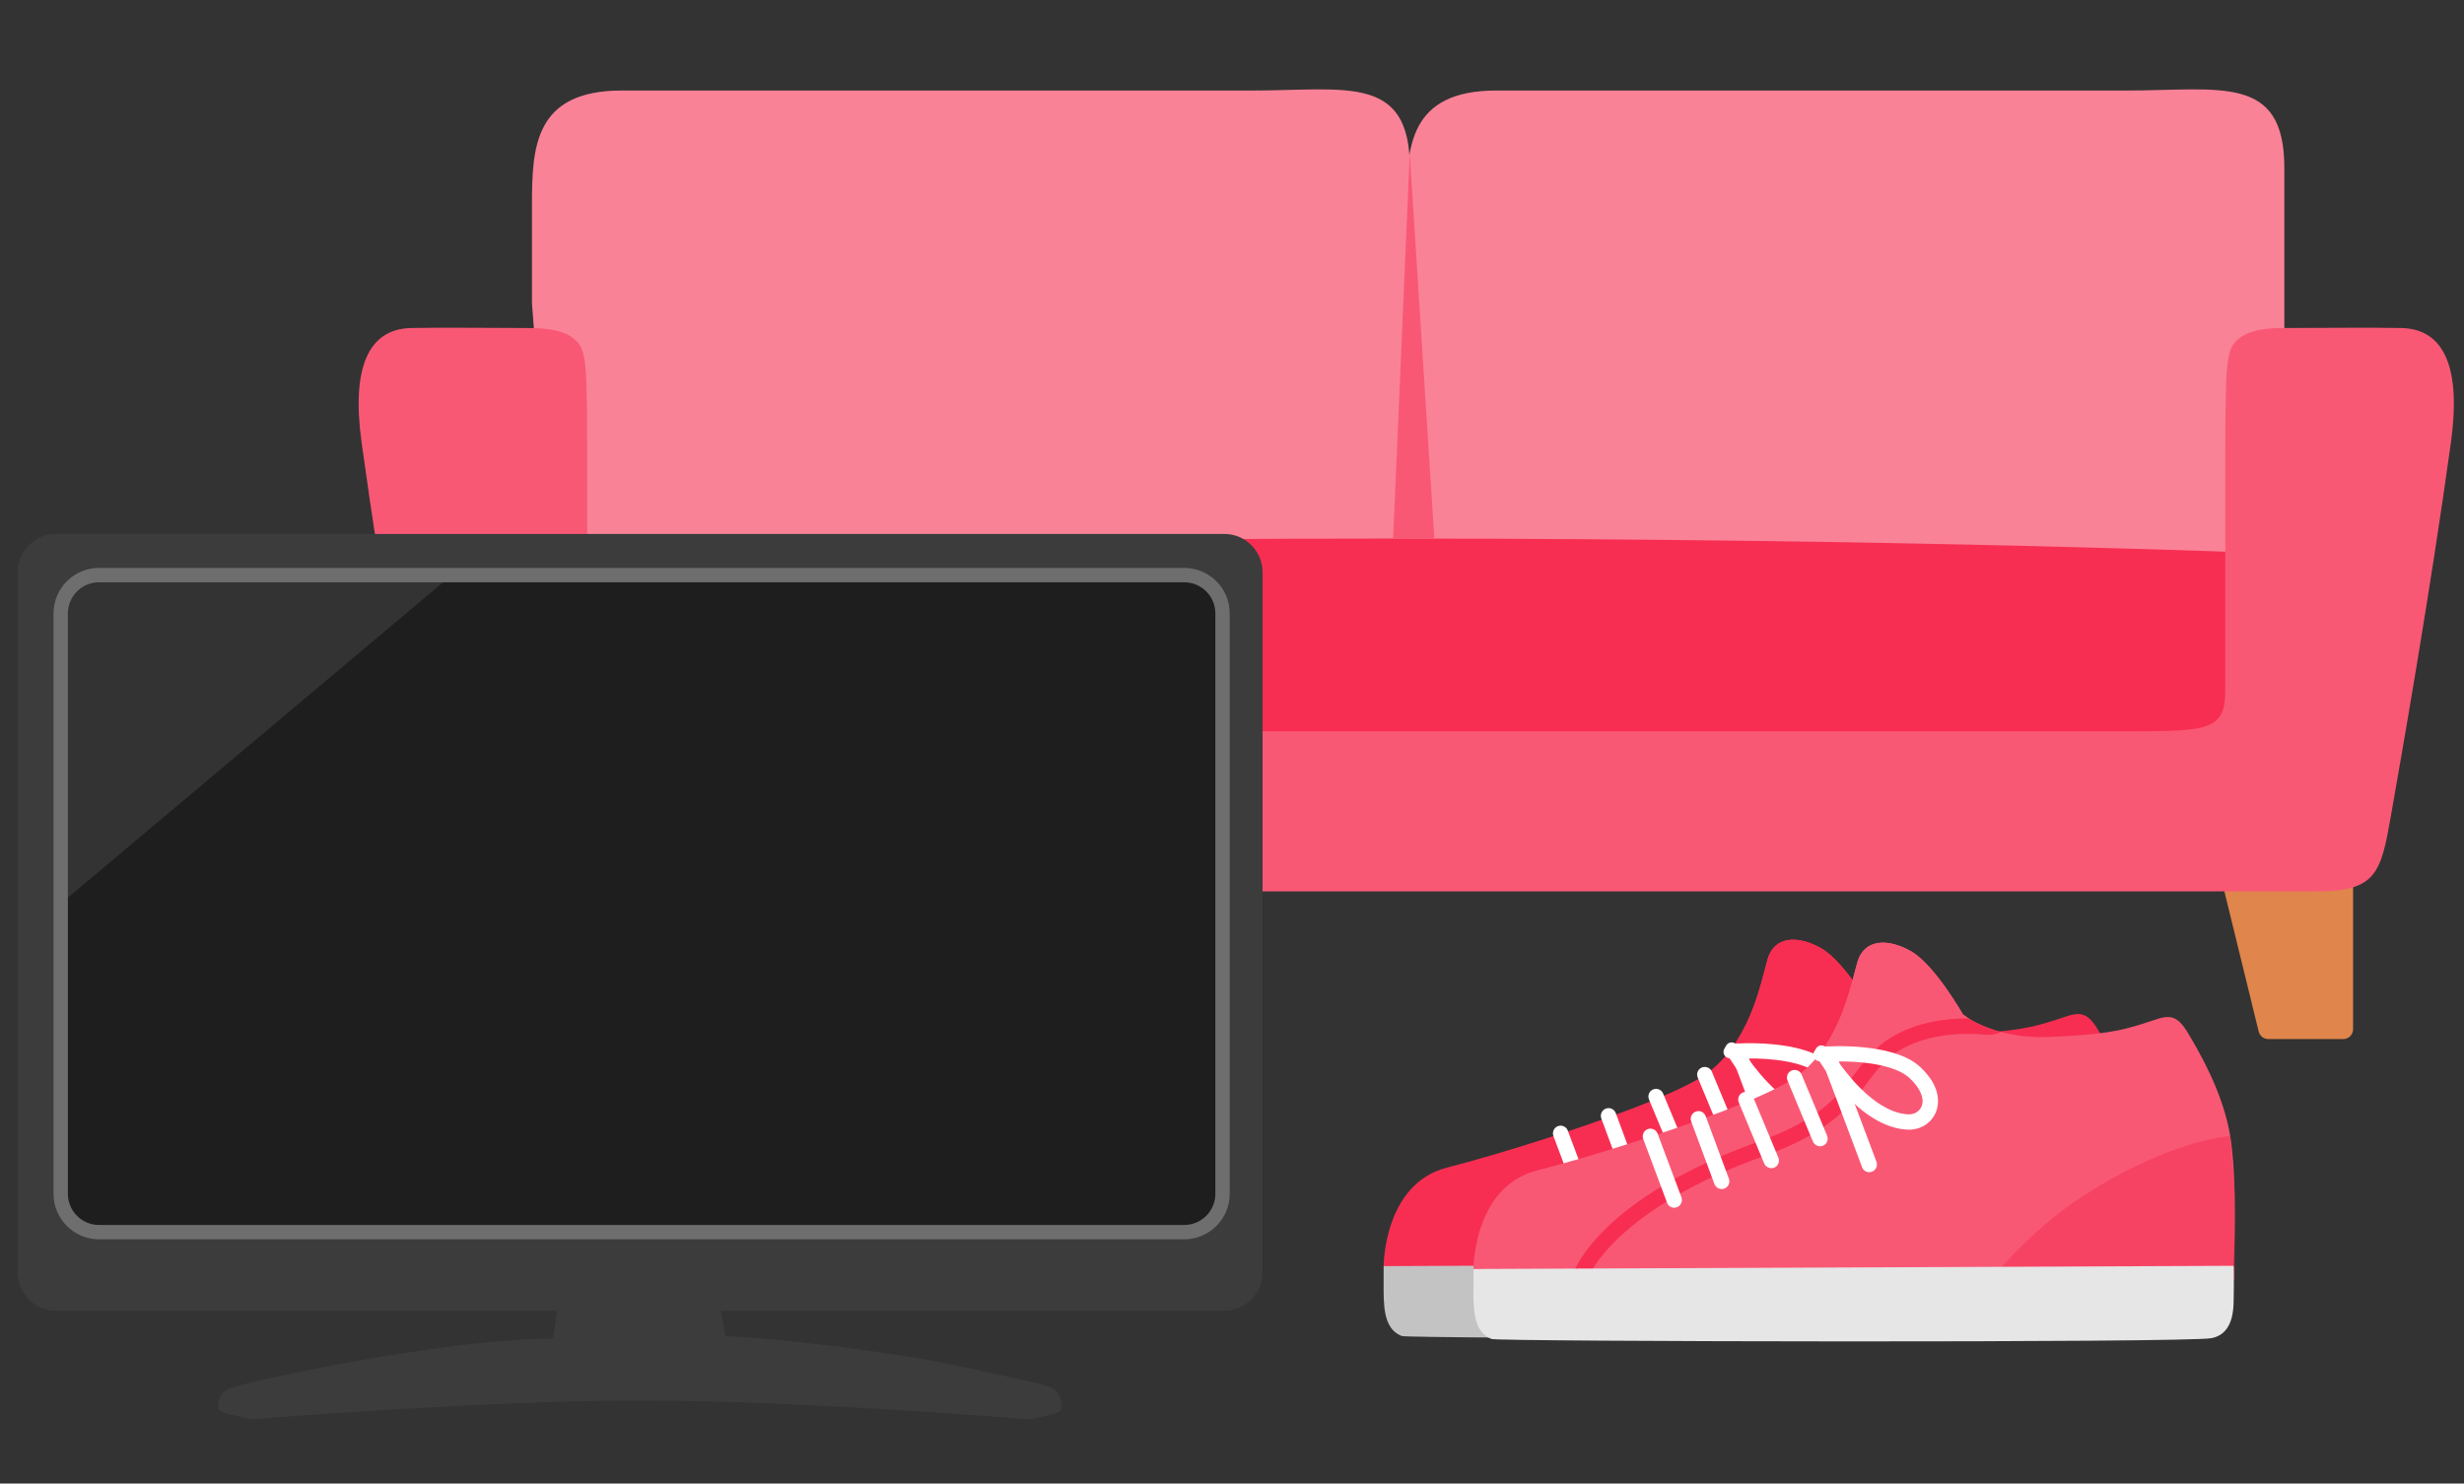
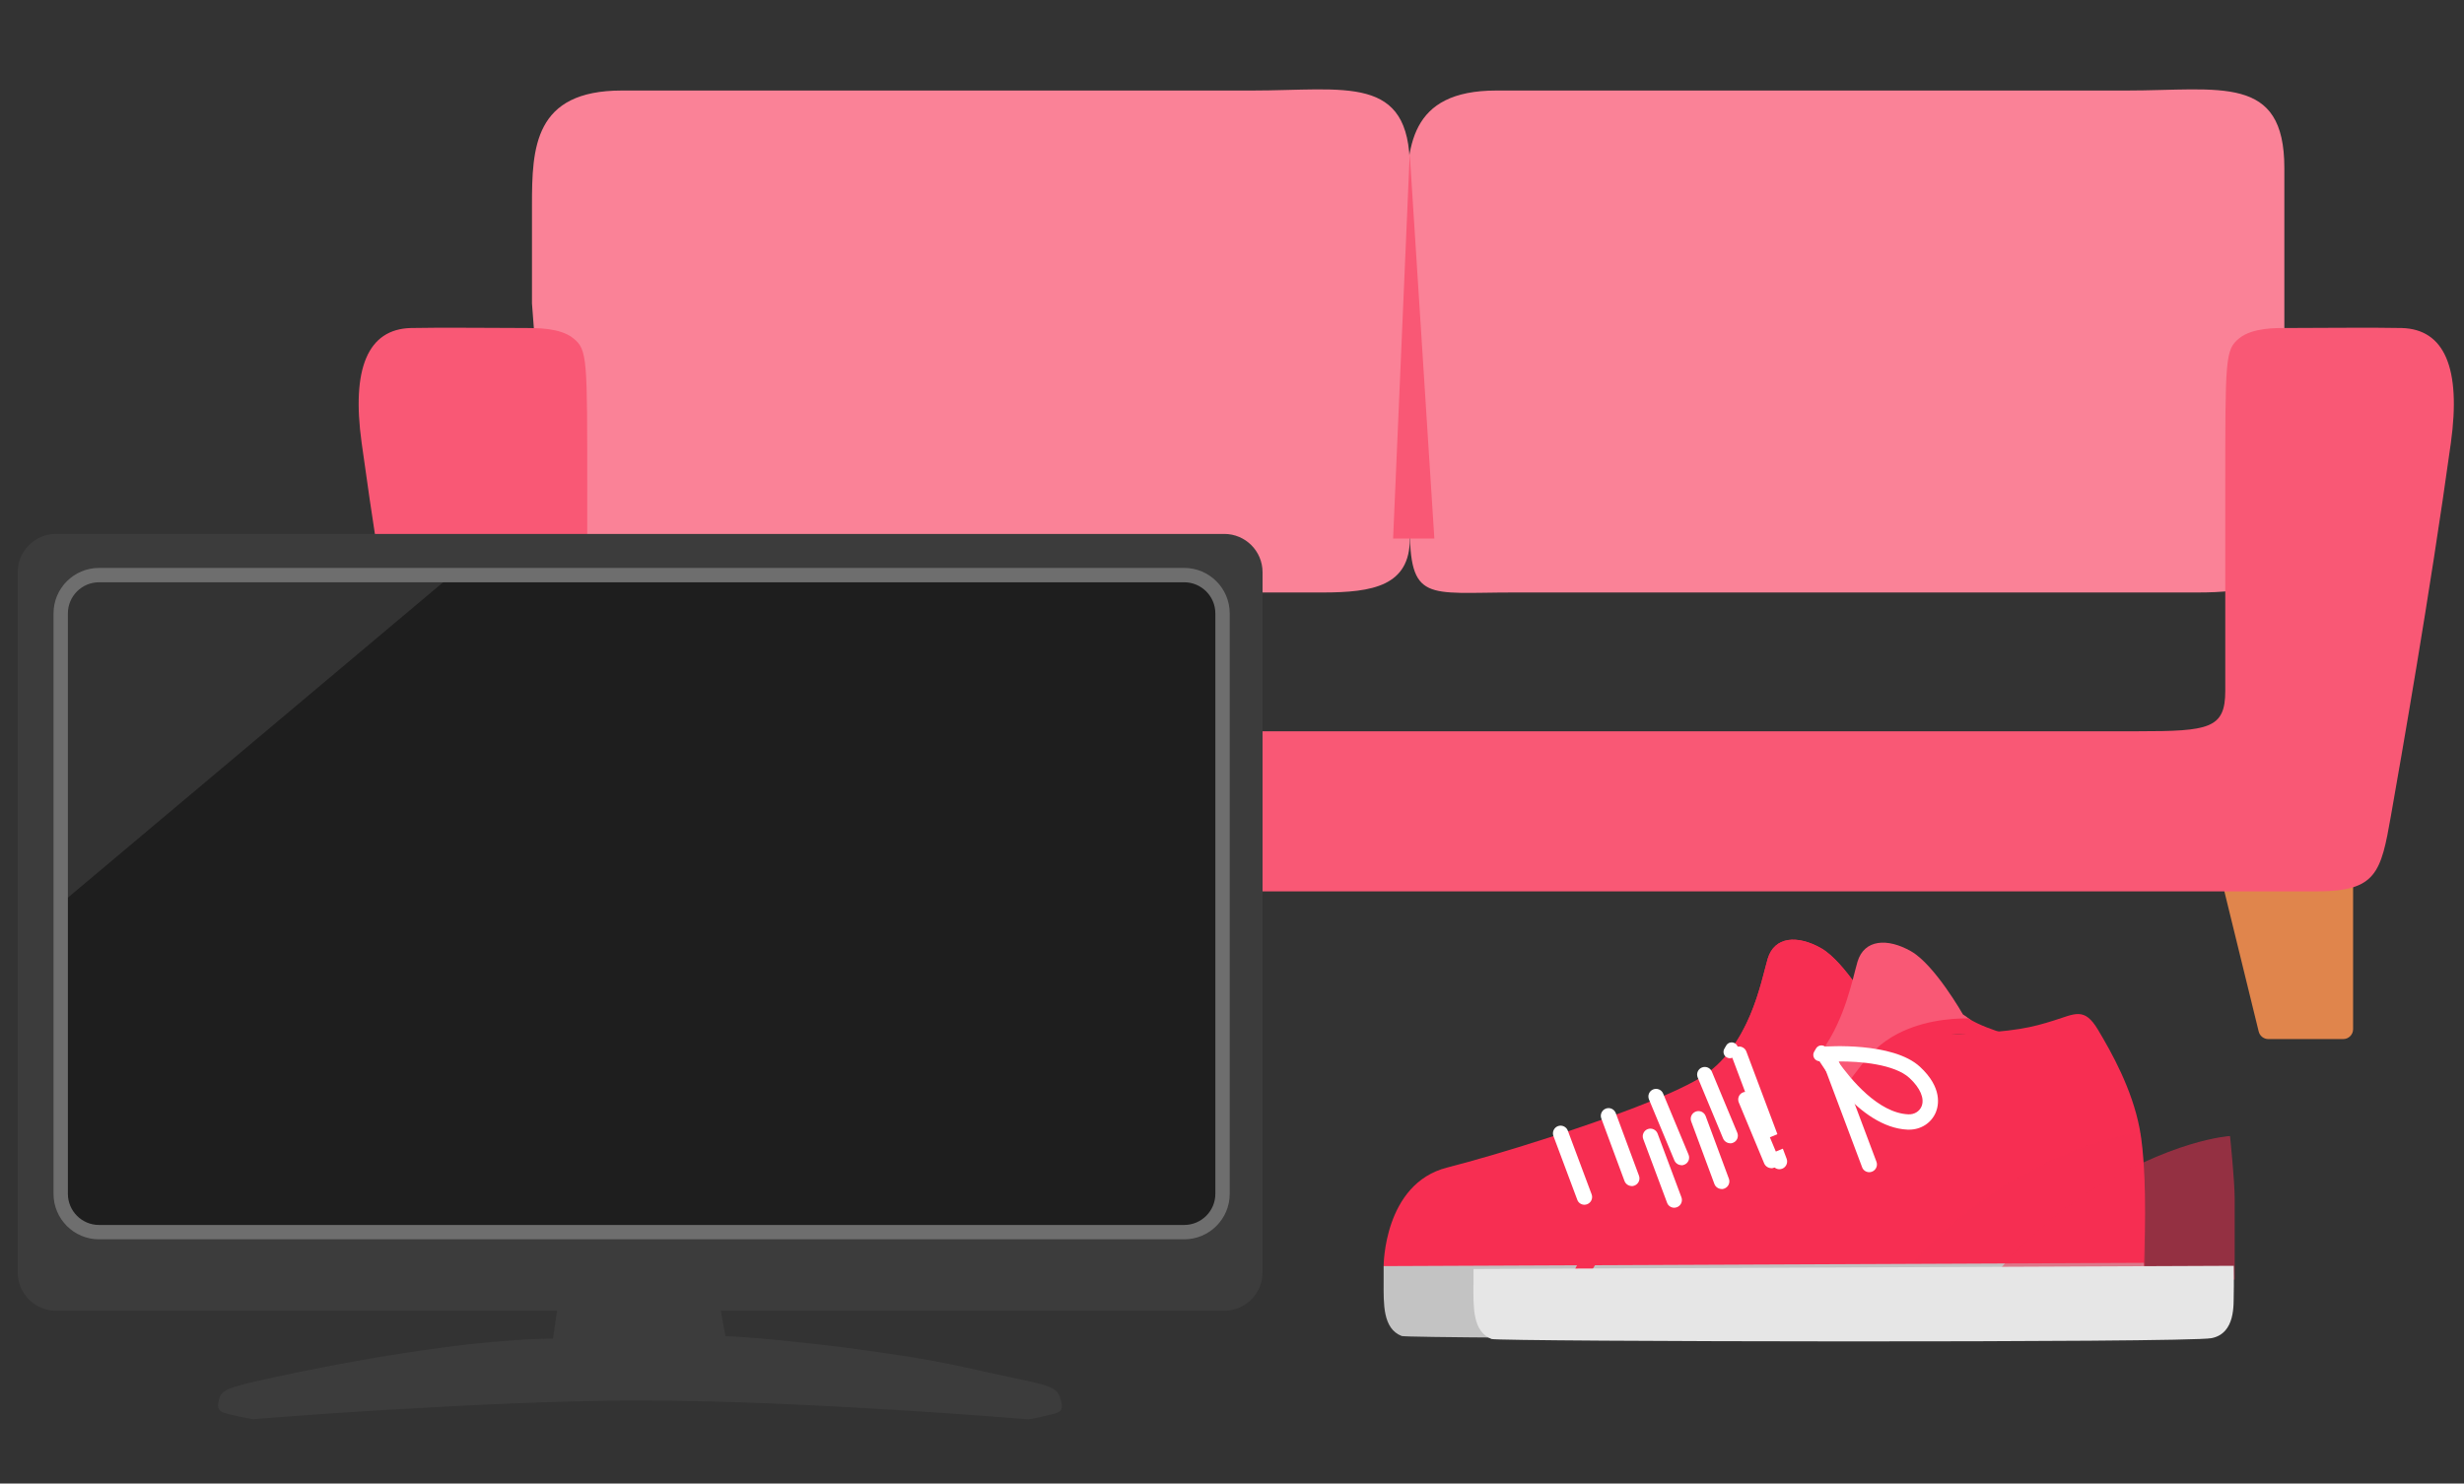
<svg xmlns="http://www.w3.org/2000/svg" width="362" height="218" viewBox="0 0 362 218" fill="none">
  <rect x="0" y="0" width="362" height="218" fill="#333333" stroke="none" />
  <g clip-path="url(#clip0_6921_54207)">
    <g clip-path="url(#clip1_6921_54207)">
      <path d="M325.524 125.791L331.835 151.571C331.989 152.225 332.585 152.687 333.239 152.687H344.263C345.052 152.687 345.706 152.033 345.706 151.244V125.791H325.524Z" fill="#E0854C" />
      <path d="M87.178 125.791L80.868 151.61C80.714 152.244 80.137 152.687 79.483 152.687H68.44C67.632 152.687 66.978 152.033 66.978 151.225V125.772H87.159L87.178 125.791Z" fill="#E0854C" />
      <path d="M80.637 77.156C80.637 88.546 81.079 87.064 93.816 87.064H194.299C201.725 87.064 207.131 86.083 207.131 79.138V24.693C207.131 10.841 197.762 13.303 183.91 13.303H91.334C78.463 13.303 78.155 21.711 78.155 30.137V44.585L80.637 77.156Z" fill="#FA8297" />
      <path d="M207.111 77.156C207.111 88.546 209.554 87.064 222.29 87.064H322.773C330.2 87.064 335.606 86.083 335.606 79.138V24.693C335.606 10.841 326.236 13.303 312.385 13.303H219.828C206.957 13.303 206.649 21.711 206.649 30.137V44.585L207.111 77.156Z" fill="#FA8297" />
-       <path d="M81.06 81.293C81.06 81.293 128.445 79.138 204.668 79.138C280.891 79.138 332.951 81.293 332.951 81.293C332.951 81.293 337.818 86.987 337.818 92.085V102.282C337.818 106.207 337.818 109.342 316.54 109.342H87.37C78.463 109.342 75.5 107.38 75.5 101.493V92.47C75.5 88.161 76.5 81.831 81.079 81.293H81.06Z" fill="#F72E52" />
      <path d="M340.377 130.986C349.15 130.986 349.804 128.215 351.266 119.866C352.728 111.516 356.96 87.564 360.077 65.036C361.578 54.147 359.173 48.356 352.824 48.202C349.15 48.106 339.165 48.202 335.76 48.202C334.547 48.202 330.931 48.125 328.988 49.703C326.891 51.396 326.929 52.646 326.929 72.289V101.512C326.929 107.072 324.563 107.457 314.116 107.457H99.087C88.64 107.457 86.274 107.091 86.274 101.512V72.289C86.274 52.646 86.331 51.396 84.215 49.703C82.272 48.125 78.636 48.221 77.443 48.202C74.038 48.202 64.053 48.106 60.379 48.202C54.03 48.356 51.625 54.147 53.126 65.036C56.223 87.564 60.475 111.516 61.937 119.866C63.399 128.215 64.053 130.986 72.826 130.986H340.415H340.377Z" fill="#F95875" />
      <path d="M207.112 22.614L204.669 79.137H210.729L207.112 22.614Z" fill="#F95875" />
    </g>
    <g clip-path="url(#clip2_6921_54207)">
      <path d="M203.276 186.053C203.276 186.053 203.276 173.923 212.624 171.563C215.938 170.719 221.565 169.109 227.536 167.17C236.071 164.419 245.356 161.043 249.701 158.433C257.079 154.009 258.721 144.161 259.706 140.879C260.69 137.596 264.082 137.361 267.568 139.347C271.054 141.332 275.196 148.632 275.196 148.632C275.196 148.632 279.51 152.274 287.811 151.946C296.111 151.617 298.596 150.945 301.738 149.96C304.88 148.976 306.224 147.975 308.21 151.289C310.195 154.603 313.243 160.011 314.353 165.889C315.634 172.688 314.962 185.584 314.962 185.584C314.962 185.584 295.845 189.601 256.673 189.601C228.63 189.601 203.276 186.053 203.276 186.053Z" fill="#F72E52" />
      <path d="M254.562 153.853C257.938 149.132 259.001 143.27 259.705 140.879C260.689 137.596 264.081 137.361 267.567 139.347C271.053 141.332 275.195 148.632 275.195 148.632C275.195 148.632 277.368 149.96 276.54 150.32C273.007 151.398 262.299 153.134 259.548 158.87C255.844 156.76 253.296 155.603 254.546 153.837L254.562 153.853Z" fill="#F72E52" />
      <path d="M219.11 187.945C218.985 187.945 218.86 187.929 218.735 187.882C218.157 187.679 217.844 187.038 218.047 186.46C218.204 186.022 222.065 175.564 245.293 167.264C254.297 164.044 256.985 160.449 259.345 157.291C260.83 155.306 262.222 153.446 264.832 151.899C268.74 149.585 273.242 149.194 276.008 149.21C277.353 150.148 280.354 151.164 280.698 151.226C280.463 151.445 279.369 151.711 278.322 151.602C278.322 151.602 271.319 150.695 265.973 153.853C263.754 155.166 262.55 156.776 261.143 158.651C258.58 162.075 255.688 165.951 246.043 169.406C223.987 177.284 220.205 187.132 220.173 187.225C220.001 187.679 219.579 187.976 219.11 187.976V187.945Z" fill="#F72E52" />
      <path opacity="0.5" d="M314.446 166.498C314.446 166.498 305.786 166.936 292.812 175.314C284.809 180.504 279.338 187.601 279.338 187.601H315.118V175.721C315.118 173.063 314.43 166.483 314.43 166.483L314.446 166.498Z" fill="#F72E52" />
      <path d="M203.276 188.382C203.276 191.555 203.12 195.229 205.933 196.323C206.949 196.714 308.162 196.917 311.726 196.198C315.29 195.479 314.931 191.133 314.978 189.727C315.024 188.32 314.978 185.569 314.978 185.569L203.276 186.053V188.398V188.382Z" fill="#C3C3C3" />
      <path d="M232.772 177.034C232.319 177.034 231.881 176.753 231.725 176.299L228.223 166.936C228.005 166.358 228.302 165.701 228.88 165.482C229.458 165.263 230.115 165.56 230.334 166.139L233.835 175.502C234.054 176.08 233.757 176.737 233.179 176.956C233.053 177.003 232.913 177.034 232.788 177.034H232.772Z" fill="white" />
      <path d="M239.728 174.283C239.275 174.283 238.837 174.001 238.665 173.548L235.257 164.357C235.039 163.779 235.336 163.122 235.93 162.903C236.508 162.684 237.164 162.981 237.383 163.575L240.791 172.767C241.01 173.345 240.713 174.001 240.119 174.22C239.994 174.267 239.853 174.298 239.728 174.298V174.283Z" fill="white" />
      <path d="M247.044 171.219C246.606 171.219 246.184 170.953 245.997 170.531L242.261 161.559C242.026 160.98 242.292 160.324 242.87 160.089C243.449 159.855 244.105 160.121 244.34 160.699L248.076 169.671C248.31 170.25 248.044 170.906 247.466 171.141C247.325 171.203 247.185 171.235 247.028 171.235L247.044 171.219Z" fill="white" />
      <path d="M254.203 167.999C253.765 167.999 253.343 167.733 253.156 167.311L249.42 158.339C249.186 157.76 249.451 157.104 250.03 156.869C250.608 156.635 251.264 156.901 251.499 157.479L255.235 166.451C255.469 167.03 255.204 167.686 254.625 167.921C254.485 167.983 254.344 168.015 254.188 168.015L254.203 167.999Z" fill="white" />
-       <path d="M267.255 165.56C267.255 165.56 267.114 165.56 267.052 165.56C259.814 165.248 254.062 155.478 253.827 155.056C253.64 154.728 253.624 154.306 253.812 153.962C253.999 153.618 254.343 153.399 254.718 153.368C255.125 153.337 264.879 152.633 268.865 156.322C272.194 159.402 271.6 162.028 271.194 163.013C270.537 164.576 269.021 165.56 267.27 165.56H267.255ZM256.829 155.541C258.689 158.167 262.737 163.106 267.145 163.309C268.021 163.356 268.787 162.887 269.099 162.137C269.568 160.996 268.912 159.433 267.317 157.964C265.129 155.947 260.049 155.494 256.813 155.541H256.829Z" fill="white" />
      <path d="M261.424 171.813C260.971 171.813 260.533 171.532 260.377 171.078L254.453 155.306C254.234 154.728 254.531 154.071 255.109 153.853C255.688 153.634 256.344 153.931 256.563 154.509L262.487 170.281C262.706 170.859 262.409 171.516 261.831 171.735C261.706 171.782 261.565 171.813 261.44 171.813H261.424Z" fill="white" />
      <path d="M254.881 153.307L254.867 153.299C254.426 153.044 253.862 153.195 253.607 153.637L253.334 154.11C253.079 154.551 253.23 155.116 253.671 155.37L253.685 155.378C254.126 155.633 254.69 155.482 254.945 155.04L255.218 154.567C255.473 154.126 255.322 153.562 254.881 153.307Z" fill="white" />
-       <path d="M216.47 186.491C216.47 186.491 216.47 174.361 225.817 172.001C229.131 171.157 234.758 169.547 240.73 167.608C249.264 164.857 258.549 161.481 262.895 158.87C270.273 154.447 271.914 144.599 272.899 141.316C273.884 138.034 277.276 137.799 280.761 139.784C284.247 141.77 288.39 149.069 288.39 149.069C288.39 149.069 292.704 152.712 301.004 152.383C309.304 152.055 311.79 151.383 314.932 150.398C318.073 149.413 319.418 148.413 321.403 151.727C323.388 155.041 326.436 160.449 327.546 166.326C328.828 173.126 328.156 186.022 328.156 186.022C328.156 186.022 309.039 190.039 269.866 190.039C241.839 190.039 216.47 186.491 216.47 186.491Z" fill="#F95875" />
      <path d="M267.755 154.29C271.132 149.57 272.195 143.708 272.898 141.316C273.883 138.034 277.275 137.799 280.761 139.784C284.246 141.77 288.389 149.069 288.389 149.069C288.389 149.069 290.561 150.398 289.733 150.758C286.2 151.836 275.493 153.571 272.742 159.308C269.037 157.198 266.489 156.041 267.74 154.275L267.755 154.29Z" fill="#F95875" />
      <path d="M232.304 188.382C232.179 188.382 232.054 188.367 231.929 188.32C231.35 188.117 231.038 187.476 231.241 186.897C231.397 186.46 235.258 176.002 258.486 167.702C267.49 164.482 270.178 160.887 272.539 157.729C274.024 155.744 275.415 153.884 278.025 152.336C281.933 150.023 286.435 149.632 289.202 149.648C290.546 150.586 293.547 151.602 293.891 151.664C293.657 151.883 292.563 152.149 291.515 152.039C291.515 152.039 284.512 151.133 279.167 154.29C276.947 155.603 275.743 157.213 274.336 159.089C271.773 162.512 268.881 166.389 259.237 169.843C237.181 177.722 233.398 187.569 233.367 187.663C233.195 188.117 232.773 188.414 232.304 188.414V188.382Z" fill="#F72E52" />
      <path opacity="0.5" d="M327.639 166.936C327.639 166.936 318.979 167.374 306.005 175.752C298.002 180.942 292.531 188.038 292.531 188.038H328.311V176.159C328.311 173.501 327.624 166.92 327.624 166.92L327.639 166.936Z" fill="#F72E52" />
      <path d="M216.469 188.82C216.469 191.993 216.313 195.667 219.127 196.761C220.143 197.151 321.356 197.355 324.92 196.636C328.484 195.917 328.124 191.571 328.171 190.164C328.218 188.757 328.171 186.006 328.171 186.006L216.485 186.475V188.82H216.469Z" fill="#E6E6E6" />
      <path d="M245.965 177.472C245.512 177.472 245.075 177.19 244.918 176.737L241.417 167.374C241.198 166.795 241.495 166.139 242.073 165.92C242.652 165.701 243.308 165.998 243.527 166.577L247.028 175.94C247.247 176.518 246.95 177.175 246.372 177.393C246.247 177.44 246.106 177.472 245.981 177.472H245.965Z" fill="white" />
      <path d="M252.937 174.72C252.484 174.72 252.046 174.439 251.874 173.986L248.466 164.795C248.248 164.216 248.545 163.56 249.139 163.341C249.717 163.122 250.373 163.419 250.592 164.013L254 173.204C254.219 173.783 253.922 174.439 253.328 174.658C253.203 174.705 253.062 174.736 252.937 174.736V174.72Z" fill="white" />
      <path d="M260.237 171.657C259.8 171.657 259.378 171.391 259.19 170.969L255.454 161.997C255.22 161.418 255.485 160.762 256.064 160.527C256.642 160.293 257.299 160.558 257.533 161.137L261.269 170.109C261.503 170.688 261.238 171.344 260.659 171.579C260.519 171.641 260.378 171.672 260.222 171.672L260.237 171.657Z" fill="white" />
-       <path d="M267.397 168.437C266.959 168.437 266.537 168.171 266.349 167.749L262.613 158.777C262.379 158.198 262.645 157.542 263.223 157.307C263.801 157.073 264.458 157.338 264.692 157.917L268.428 166.889C268.663 167.468 268.397 168.124 267.819 168.359C267.678 168.421 267.537 168.452 267.381 168.452L267.397 168.437Z" fill="white" />
      <path d="M280.464 165.998C280.464 165.998 280.323 165.998 280.261 165.998C273.023 165.686 267.271 155.916 267.036 155.494C266.849 155.166 266.833 154.744 267.021 154.4C267.208 154.056 267.552 153.837 267.927 153.806C268.334 153.774 278.088 153.071 282.074 156.76C285.403 159.839 284.809 162.465 284.403 163.45C283.746 165.013 282.23 165.998 280.479 165.998H280.464ZM270.038 155.978C271.898 158.605 275.946 163.544 280.354 163.747C281.23 163.794 281.996 163.325 282.308 162.575C282.777 161.434 282.121 159.871 280.526 158.401C278.338 156.385 273.258 155.932 270.022 155.978H270.038Z" fill="white" />
      <path d="M274.618 172.251C274.165 172.251 273.727 171.969 273.571 171.516L267.646 155.744C267.427 155.166 267.724 154.509 268.303 154.29C268.881 154.071 269.538 154.368 269.756 154.947L275.681 170.719C275.9 171.297 275.603 171.954 275.024 172.173C274.899 172.219 274.759 172.251 274.633 172.251H274.618Z" fill="white" />
      <path d="M268.073 153.748L268.059 153.741C267.618 153.486 267.054 153.637 266.8 154.078L266.526 154.552C266.271 154.993 266.423 155.557 266.864 155.812L266.877 155.82C267.318 156.074 267.882 155.923 268.137 155.482L268.411 155.008C268.665 154.567 268.514 154.003 268.073 153.748Z" fill="white" />
    </g>
    <path d="M179.862 78.458H8.23C5.122 78.458 2.603 80.978 2.603 84.086V186.981C2.603 190.088 5.122 192.608 8.23 192.608H179.862C182.97 192.608 185.489 190.088 185.489 186.981V84.086C185.489 80.978 182.97 78.458 179.862 78.458Z" fill="#3C3C3C" />
    <path d="M173.982 84.509H14.547C11.439 84.509 8.92 87.028 8.92 90.136V175.432C8.92 178.54 11.439 181.059 14.547 181.059H173.982C177.09 181.059 179.61 178.54 179.61 175.432V90.136C179.61 87.028 177.09 84.509 173.982 84.509Z" fill="#1E1E1E" />
    <path opacity="0.7" d="M8.92 132.791L66.36 84.509H12.17L8.92 86.943V132.791Z" fill="#3C3C3C" />
    <path d="M173.982 182.114H14.547C10.861 182.114 7.864 179.118 7.864 175.432V90.136C7.864 86.45 10.861 83.454 14.547 83.454H173.982C177.668 83.454 180.664 86.45 180.664 90.136V175.432C180.664 179.118 177.668 182.114 173.982 182.114ZM14.547 85.564C12.028 85.564 9.974 87.618 9.974 90.136V175.432C9.974 177.95 12.028 180.004 14.547 180.004H173.982C176.5 180.004 178.554 177.95 178.554 175.432V90.136C178.554 87.618 176.5 85.564 173.982 85.564H14.547Z" fill="#6E6E6E" />
    <path d="M82.017 191.455L80.568 201.246H107.481L105.68 191.455H82.017Z" fill="#3C3C3C" />
    <path d="M94.468 205.805C118.229 205.805 150.797 208.562 151.121 208.562C151.444 208.562 154.131 207.957 155.018 207.704C155.904 207.451 156.354 207.085 155.693 205.242C155.032 203.399 153.245 203.512 141.765 200.923C130.286 198.334 110.224 196.365 106.876 196.365C104.471 196.365 92.147 196.688 82.018 196.688C66.064 196.688 41.67 202.034 37.801 202.935C33.932 203.835 32.582 204.229 32.23 205.467C31.879 206.705 31.991 207.226 32.765 207.549C33.539 207.873 37.112 208.548 37.112 208.548C37.112 208.548 70.721 205.791 94.482 205.791L94.468 205.805Z" fill="#3C3C3C" />
    <path d="M37.014 208.084C37.014 208.084 36.55 205.594 39.194 204.989C41.839 204.384 62.252 199.558 94.046 199.558C125.84 199.558 145.241 204.243 148.378 204.848C151.515 205.453 151.388 208.084 151.388 208.084C151.388 208.084 122.211 205.748 94.046 205.748C65.882 205.748 37.014 208.084 37.014 208.084Z" fill="#3C3C3C" />
  </g>
  <defs>
    <clipPath id="clip0_6921_54207">
      <rect width="361" height="218" fill="white" transform="translate(0.5)" />
    </clipPath>
    <clipPath id="clip1_6921_54207">
      <rect width="307.817" height="307.817" fill="white" transform="translate(52.683 -71)" />
    </clipPath>
    <clipPath id="clip2_6921_54207">
      <rect width="125.051" height="125.051" fill="white" transform="translate(203.276 105.614)" />
    </clipPath>
  </defs>
</svg>